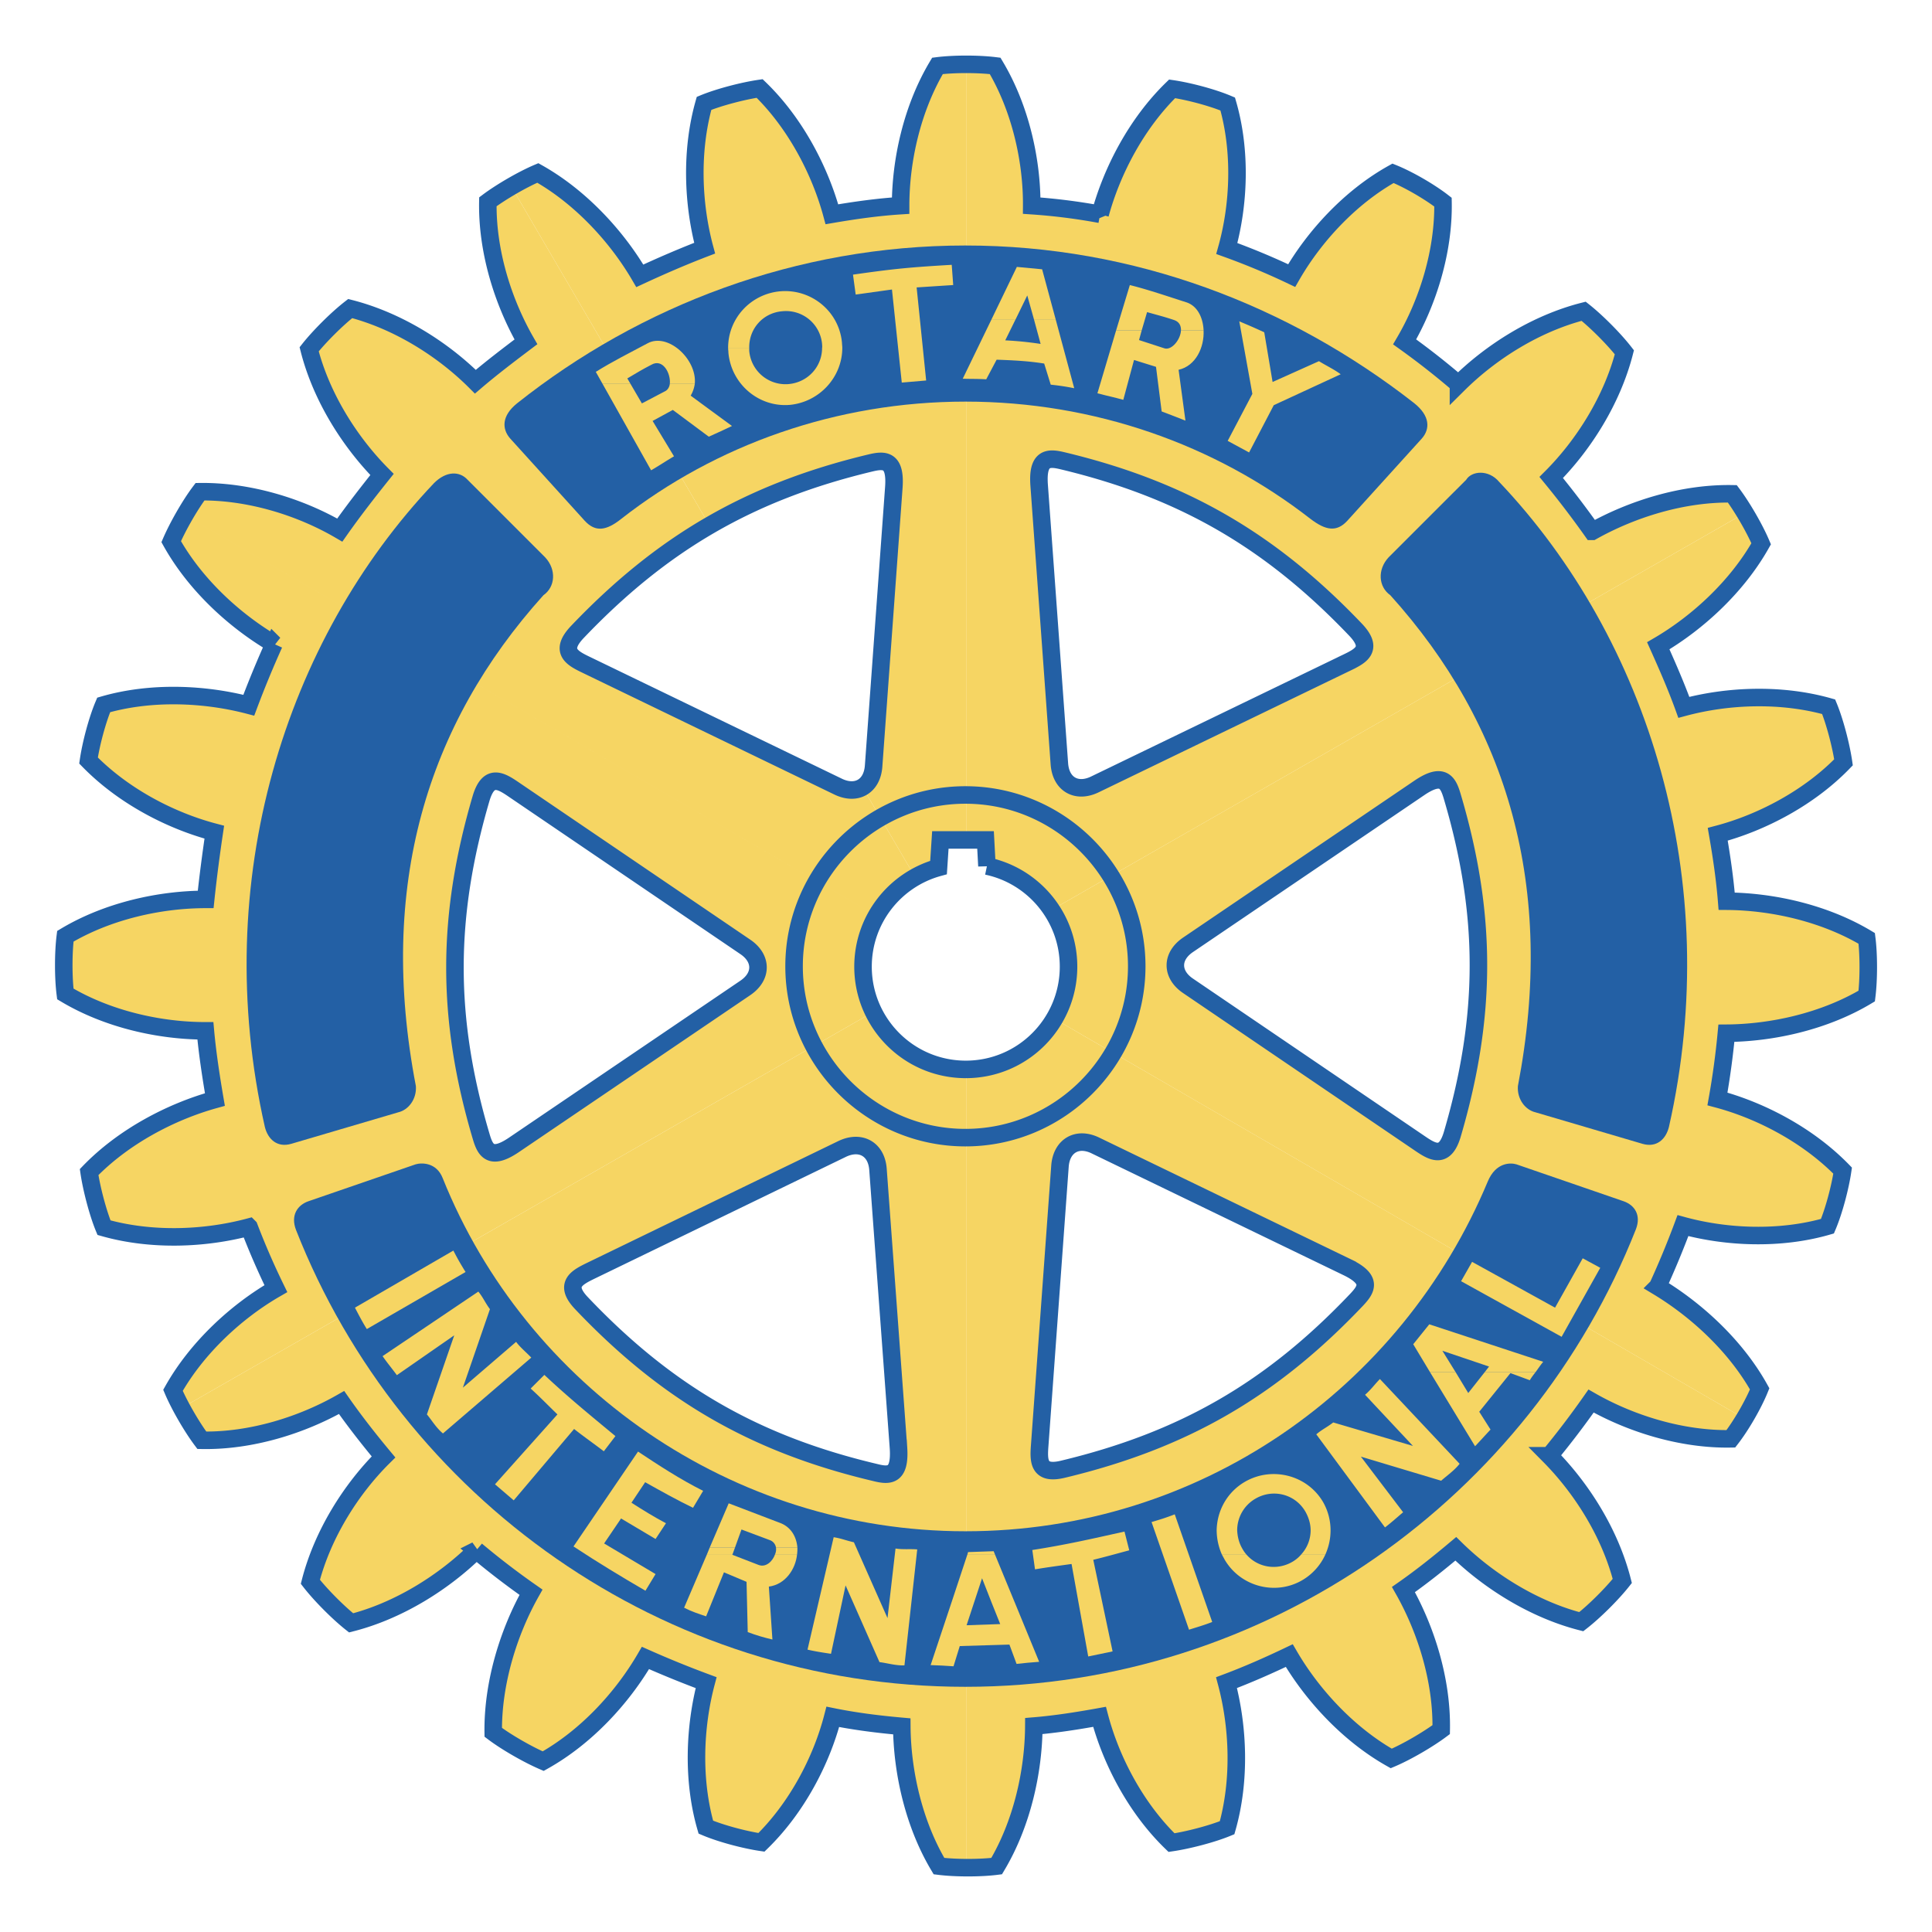
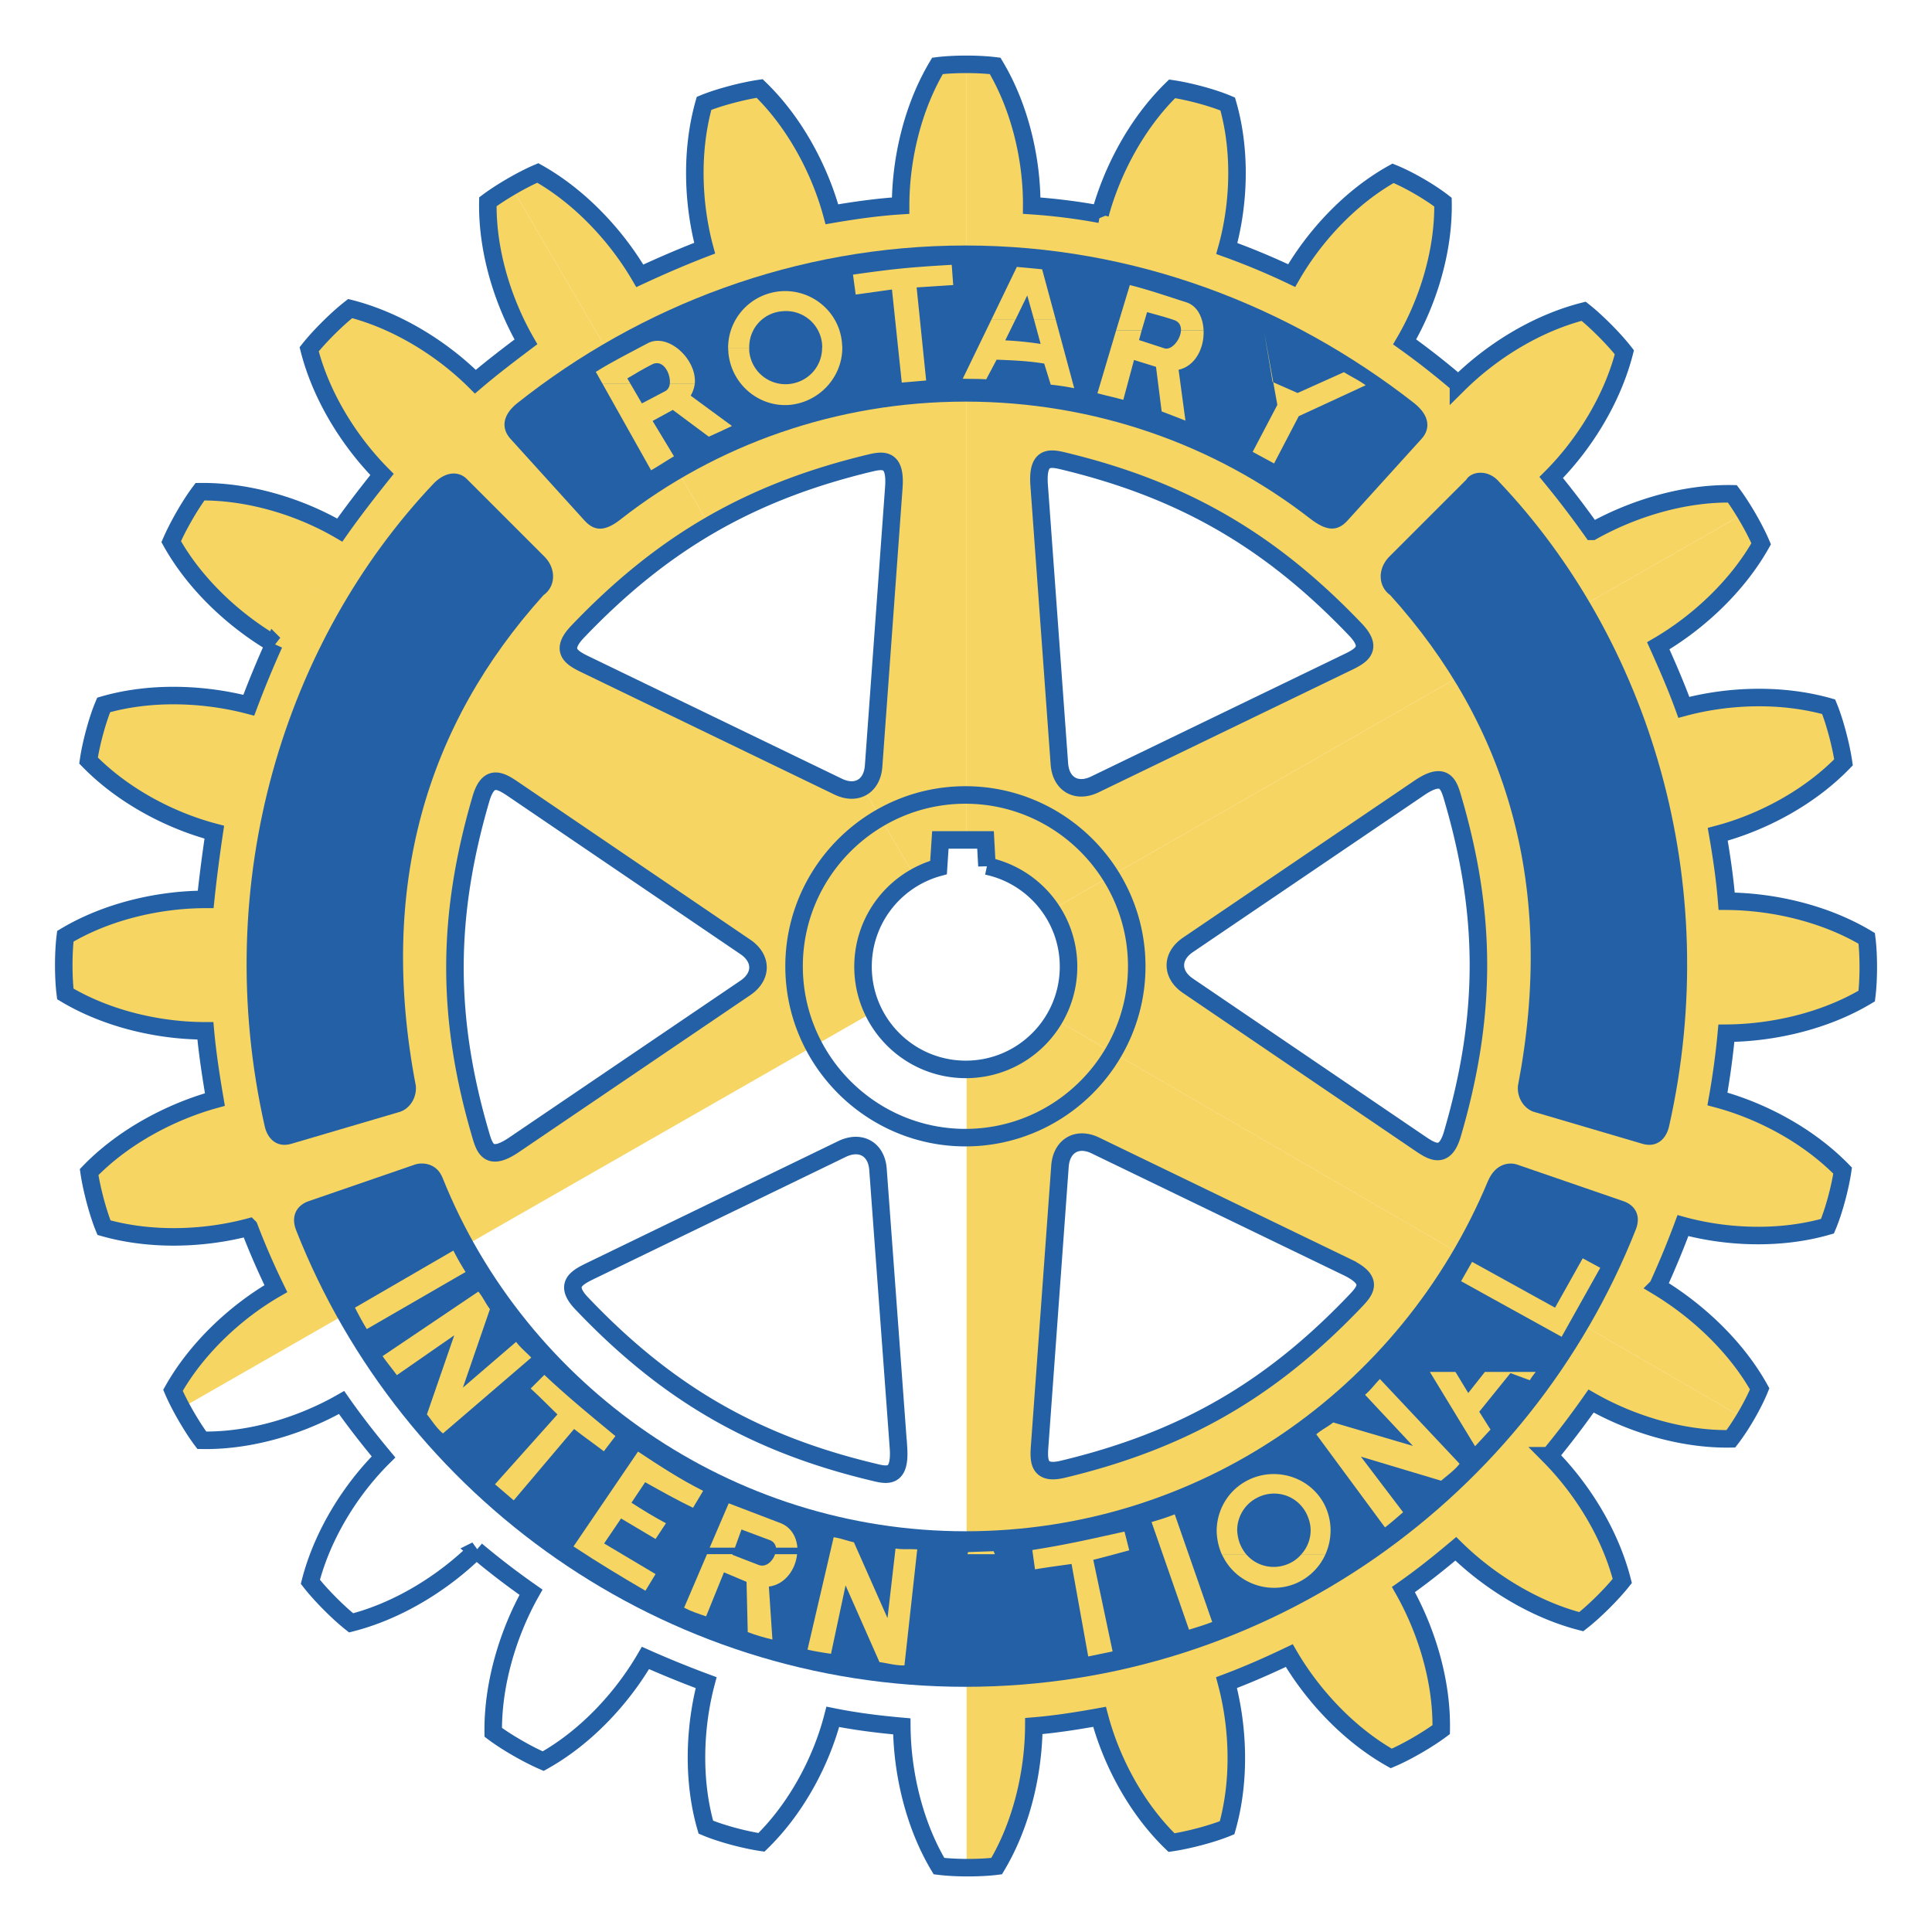
<svg xmlns="http://www.w3.org/2000/svg" width="2500" height="2500" viewBox="0 0 192.756 192.756">
  <path fill-rule="evenodd" clip-rule="evenodd" fill="#fff" d="M0 0h192.756v192.756H0V0z" />
  <path d="M105.693 76.204c.148 2.077 1.75 2.937 3.561 2.047l25.098-12.134c1.426-.682 2.701-1.365.92-3.264-8.484-8.899-17.236-14.002-29.252-16.88-1.363-.327-2.551-.416-2.344 2.432l2.017 27.799zm-9.255 7.595V6.419c1.014 0 2.029.053 2.848.155 2.521 4.213 3.68 9.434 3.648 13.944 2.256.148 4.57.444 6.824.86 1.188-4.361 3.65-9.078 7.18-12.52 1.633.237 4.006.86 5.549 1.513 1.363 4.717 1.127 10.058-.09 14.419 2.225.801 4.42 1.72 6.467 2.699 2.256-3.917 5.846-7.832 10.117-10.206 1.543.623 3.648 1.84 4.984 2.878.088 4.895-1.514 9.998-3.826 13.943a76.8 76.8 0 0 1 5.369 4.214c3.232-3.205 7.713-6.053 12.49-7.269 1.275 1.009 3.025 2.759 4.064 4.094-1.217 4.747-4.064 9.256-7.299 12.49a95.646 95.646 0 0 1 4.094 5.37c3.977-2.225 9.049-3.827 13.975-3.739.396.531.84 1.202 1.268 1.912L104.905 90.79a10.246 10.246 0 0 0-6.438-4.385l-.141-2.606h-1.888z" fill-rule="evenodd" clip-rule="evenodd" fill="#f6d563" />
  <path d="M118.537 94.259c-1.725 1.167-1.668 2.985.006 4.106l23.059 15.67c1.303.891 2.533 1.654 3.285-.836 3.467-11.797 3.51-21.928-.006-33.772-.4-1.345-.916-2.417-3.279-.814l-23.065 15.646zm53.701 8.823a80.022 80.022 0 0 1-.891 6.557c4.332 1.156 9.049 3.619 12.49 7.15-.238 1.631-.859 4.004-1.514 5.547-4.717 1.365-10.057 1.127-14.418-.059a90.724 90.724 0 0 1-2.521 6.082c3.887 2.344 7.803 5.934 10.176 10.205-.359.889-.916 1.959-1.52 2.965l-68.85-39.889a10.208 10.208 0 0 0 1.416-5.2c0-2.089-.629-4.029-1.703-5.649L174.1 51.177c.625 1.036 1.223 2.159 1.609 3.074-2.404 4.272-6.35 7.892-10.266 10.176.92 2.047 1.811 4.094 2.551 6.141 4.422-1.187 9.732-1.394 14.449-.059.623 1.513 1.246 3.916 1.482 5.547-3.412 3.531-8.158 6.023-12.549 7.18.387 2.226.713 4.45.891 6.676 4.568.03 9.76 1.187 13.973 3.708.207 1.632.207 4.094 0 5.754-4.213 2.521-9.433 3.679-14.002 3.708z" fill-rule="evenodd" clip-rule="evenodd" fill="#f6d563" />
  <path d="M109.312 114.297c-1.869-.92-3.412.059-3.559 2.047l-2.018 27.799c-.119 1.572-.18 3.055 2.344 2.434 11.984-2.879 20.736-7.922 29.252-16.883.979-1.037 1.66-2.016-.92-3.262l-25.099-12.135zm49.426 25.484a88.12 88.12 0 0 1-4.152 5.459c3.203 3.234 6.051 7.715 7.268 12.49-1.008 1.275-2.758 3.025-4.094 4.064-4.746-1.217-9.256-4.064-12.52-7.27-1.691 1.426-3.441 2.82-5.221 4.064 2.254 3.977 3.855 9.049 3.768 13.975-1.307.979-3.441 2.225-4.984 2.877-4.271-2.402-7.893-6.348-10.176-10.264-2.047.979-4.125 1.898-6.26 2.699 1.186 4.449 1.395 9.76.059 14.479-1.512.621-3.916 1.244-5.547 1.482-3.531-3.412-6.023-8.158-7.18-12.549-2.137.385-4.361.74-6.557.92-.029 4.568-1.188 9.76-3.709 13.973-.85.107-1.926.158-2.996.154v-79.645a10.247 10.247 0 0 0 8.754-5.051l68.85 39.889a20.667 20.667 0 0 1-1.359 2.02c-4.895.092-9.996-1.51-13.944-3.766z" fill-rule="evenodd" clip-rule="evenodd" fill="#f6d563" />
-   <path d="M89.645 144.5c.178 2.848-.979 2.758-2.375 2.402-12.015-2.85-20.767-7.951-29.251-16.881-1.779-1.869-.476-2.553.919-3.234l25.098-12.164c1.811-.859 3.412 0 3.561 2.047l2.048 27.83zm6.711-37.807c-4.042 0-7.537-2.34-9.207-5.738l-69.033 39.521c.627 1.164 1.378 2.369 2.017 3.221 4.925.09 9.998-1.514 13.944-3.768 1.305 1.869 2.729 3.68 4.183 5.43-3.234 3.203-6.081 7.713-7.298 12.461 1.039 1.334 2.789 3.084 4.064 4.094 4.777-1.217 9.257-4.064 12.491-7.238a78.008 78.008 0 0 0 5.458 4.182c-2.225 3.945-3.827 9.049-3.768 13.975 1.335 1.008 3.471 2.225 4.985 2.877 4.301-2.404 7.891-6.32 10.205-10.295a103.25 103.25 0 0 0 6.052 2.463c-1.157 4.361-1.394 9.701-.029 14.418 1.542.652 3.916 1.275 5.548 1.514 3.53-3.441 5.993-8.16 7.12-12.52 2.196.443 4.51.74 6.883.949.03 4.51 1.187 9.73 3.708 13.943.796.1 1.775.15 2.759.154v-79.645l-.082.002z" fill-rule="evenodd" clip-rule="evenodd" fill="#f6d563" />
  <path d="M74.356 98.568c1.724-1.166 1.667-2.983-.007-4.105L51.29 78.794c-1.303-.892-2.532-1.656-3.286.835-3.465 11.799-3.508 21.929.007 33.773.399 1.346.916 2.418 3.278.812l23.067-15.646zm12.793 2.387l-69.033 39.521a20.991 20.991 0 0 1-.861-1.764c2.403-4.271 6.349-7.891 10.265-10.146a74.6 74.6 0 0 1-2.669-6.141c-4.451 1.188-9.761 1.395-14.479.059-.623-1.512-1.246-3.916-1.482-5.547 3.411-3.531 8.157-6.023 12.549-7.238-.386-2.256-.742-4.57-.949-6.854-4.569 0-9.761-1.158-13.973-3.68-.208-1.631-.208-4.093 0-5.754 4.212-2.521 9.434-3.679 14.002-3.679.237-2.254.534-4.509.86-6.705-4.391-1.157-9.108-3.62-12.549-7.15.237-1.632.86-4.005 1.512-5.548 4.718-1.365 10.058-1.127 14.479.03a100.99 100.99 0 0 1 2.522-6.112c-3.946-2.314-7.862-5.904-10.265-10.206a26.55 26.55 0 0 1 1.364-2.658l69.011 39.981a10.202 10.202 0 0 0-1.35 5.075c0 1.622.377 3.153 1.046 4.516zM83.601 78.471L58.502 66.337c-1.424-.683-2.7-1.365-.919-3.264 4.214-4.42 8.495-7.902 13.207-10.642L51.013 18.608a25.203 25.203 0 0 0-2.34 1.524c-.089 4.924 1.513 9.998 3.798 13.972-1.691 1.277-3.412 2.582-5.044 3.977-3.233-3.235-7.743-6.083-12.49-7.299-1.335 1.039-3.084 2.789-4.094 4.064 1.216 4.777 4.064 9.256 7.269 12.49-1.423 1.78-2.878 3.649-4.213 5.548-3.916-2.285-9.019-3.887-13.944-3.828a24.022 24.022 0 0 0-1.513 2.326l69.011 39.981a10.314 10.314 0 0 1 3.852-3.847l-5.256-8.989c-.651.393-1.521.399-2.448-.056z" fill-rule="evenodd" clip-rule="evenodd" fill="#f6d563" />
  <path d="M93.531 6.575c-2.522 4.213-3.679 9.404-3.679 13.944-2.314.148-4.598.474-6.854.86-1.186-4.391-3.678-9.138-7.208-12.55-1.632.237-4.034.86-5.548 1.483-1.335 4.717-1.128 10.028.06 14.449a102.637 102.637 0 0 0-6.467 2.759c-2.285-3.917-5.905-7.862-10.177-10.265-.79.334-1.734.824-2.644 1.354L70.79 52.432c4.775-2.777 9.997-4.791 16.045-6.24 1.364-.326 2.551-.416 2.344 2.433l-2.017 27.798c-.073 1.014-.493 1.734-1.113 2.106l5.256 8.989c.726-.414 1.508-.74 2.333-.967l.181-2.752h2.62V6.419c-1.042-.002-2.081.05-2.908.156z" fill-rule="evenodd" clip-rule="evenodd" fill="#f6d563" />
  <path d="M89.178 48.625c.207-2.849-.98-2.759-2.344-2.433-12.016 2.878-20.768 7.981-29.252 16.882-1.78 1.898-.505 2.581.919 3.264L83.6 78.471c1.81.89 3.413.029 3.561-2.047l2.017-27.799zm.467 95.875c.178 2.848-.979 2.758-2.375 2.402-12.015-2.85-20.767-7.951-29.251-16.881-1.779-1.869-.476-2.553.919-3.234l25.098-12.164c1.811-.859 3.412 0 3.561 2.047l2.048 27.83zm44.767-18.068c2.58 1.246 1.898 2.225.92 3.262-8.516 8.961-17.268 14.004-29.252 16.883-2.523.621-2.463-.861-2.344-2.434l2.018-27.799c.146-1.988 1.689-2.967 3.559-2.047l25.099 12.135zm-.06-60.315c1.426-.682 2.701-1.365.92-3.264-8.484-8.899-17.236-14.002-29.252-16.88-1.363-.327-2.551-.416-2.344 2.432l2.018 27.799c.148 2.077 1.75 2.937 3.561 2.047l25.097-12.134zm7.25 12.496c2.363-1.603 2.879-.531 3.279.814 3.516 11.844 3.473 21.976.006 33.772-.752 2.49-1.982 1.727-3.285.836l-23.059-15.67c-1.674-1.121-1.73-2.939-.006-4.106l23.065-15.646zm-67.253 15.85c1.674 1.122 1.73 2.939.007 4.105L51.29 114.215c-2.362 1.605-2.879.533-3.278-.812-3.515-11.844-3.473-21.974-.007-33.773.753-2.491 1.982-1.727 3.286-.835l23.058 15.668zm24.118-8.057c4.648.972 8.141 5.096 8.141 10.035 0 5.663-4.59 10.253-10.251 10.253-5.662 0-10.253-4.59-10.253-10.253 0-4.721 3.191-8.697 7.534-9.889l.181-2.752h4.508l.14 2.606zm-2.148-7.092c9.409 0 17.093 7.683 17.093 17.093 0 9.409-7.684 17.095-17.093 17.095-9.41 0-17.094-7.686-17.094-17.095 0-9.41 7.685-17.093 17.094-17.093zm13.439-57.936a59.298 59.298 0 0 0-6.824-.86c.031-4.51-1.127-9.731-3.648-13.944-1.662-.207-4.123-.207-5.754 0-2.522 4.213-3.679 9.405-3.679 13.944-2.314.147-4.598.474-6.854.86-1.187-4.391-3.678-9.138-7.209-12.549-1.632.237-4.035.86-5.548 1.483-1.335 4.717-1.127 10.028.06 14.449-2.166.831-4.361 1.78-6.467 2.759-2.285-3.917-5.905-7.862-10.177-10.265-1.542.652-3.679 1.899-4.984 2.878-.089 4.924 1.513 9.998 3.798 13.973-1.691 1.276-3.412 2.582-5.044 3.976-3.233-3.234-7.743-6.082-12.49-7.298-1.335 1.039-3.085 2.789-4.094 4.064 1.216 4.777 4.064 9.256 7.269 12.49-1.424 1.78-2.878 3.649-4.213 5.548-3.916-2.285-9.019-3.887-13.944-3.828-1.008 1.335-2.225 3.472-2.877 4.984 2.403 4.302 6.319 7.892 10.265 10.206a101.91 101.91 0 0 0-2.522 6.112c-4.42-1.157-9.761-1.395-14.478-.03-.652 1.542-1.275 3.916-1.512 5.548 3.44 3.53 8.158 5.993 12.549 7.15-.326 2.195-.623 4.45-.86 6.705-4.569 0-9.791 1.158-14.003 3.679-.208 1.661-.208 4.124 0 5.754 4.212 2.521 9.405 3.68 13.974 3.68.207 2.283.563 4.598.949 6.854-4.391 1.215-9.138 3.707-12.549 7.238.237 1.631.86 4.035 1.483 5.547 4.718 1.336 10.028 1.129 14.479-.059a75.243 75.243 0 0 0 2.669 6.141c-3.916 2.256-7.861 5.875-10.265 10.146.652 1.543 1.899 3.68 2.878 4.984 4.924.09 9.997-1.514 13.944-3.768 1.305 1.869 2.729 3.68 4.183 5.43-3.234 3.203-6.081 7.713-7.298 12.459 1.039 1.336 2.789 3.086 4.064 4.096 4.777-1.217 9.257-4.064 12.491-7.24a77.423 77.423 0 0 0 5.458 4.184c-2.225 3.945-3.827 9.049-3.768 13.975 1.335 1.008 3.471 2.225 4.984 2.877 4.302-2.404 7.892-6.32 10.205-10.295a103.25 103.25 0 0 0 6.052 2.463c-1.156 4.361-1.394 9.701-.029 14.418 1.542.652 3.916 1.275 5.548 1.514 3.53-3.441 5.993-8.16 7.12-12.52 2.196.445 4.51.74 6.883.949.03 4.51 1.188 9.73 3.708 13.943 1.662.207 4.124.207 5.755 0 2.521-4.213 3.68-9.404 3.709-13.973 2.195-.18 4.42-.535 6.557-.92 1.156 4.391 3.648 9.137 7.18 12.549 1.631-.238 4.035-.861 5.547-1.484 1.336-4.717 1.127-10.027-.059-14.477 2.135-.801 4.213-1.721 6.26-2.699 2.283 3.916 5.904 7.861 10.176 10.264 1.543-.652 3.678-1.898 4.984-2.877.088-4.926-1.514-9.998-3.768-13.975 1.779-1.244 3.529-2.639 5.221-4.064 3.264 3.205 7.773 6.053 12.52 7.27 1.336-1.039 3.086-2.789 4.094-4.064-1.217-4.777-4.064-9.256-7.268-12.49a87.728 87.728 0 0 0 4.152-5.459c3.947 2.254 9.049 3.857 13.945 3.768 1.037-1.336 2.254-3.441 2.877-4.984-2.373-4.271-6.289-7.861-10.176-10.205a90.202 90.202 0 0 0 2.521-6.082c4.361 1.188 9.701 1.424 14.418.059.654-1.543 1.275-3.916 1.514-5.547-3.441-3.531-8.158-5.994-12.49-7.15a79.22 79.22 0 0 0 .891-6.557c4.568-.029 9.789-1.186 14.002-3.709.207-1.66.207-4.123 0-5.754-4.213-2.521-9.404-3.678-13.973-3.708-.178-2.226-.504-4.45-.891-6.676 4.391-1.157 9.137-3.649 12.549-7.18-.236-1.631-.859-4.034-1.482-5.547-4.717-1.334-10.027-1.127-14.449.06-.74-2.047-1.631-4.094-2.551-6.141 3.916-2.284 7.861-5.904 10.266-10.176-.652-1.543-1.898-3.679-2.877-4.985-4.926-.088-9.998 1.514-13.975 3.739a95.532 95.532 0 0 0-4.094-5.37c3.234-3.233 6.082-7.743 7.299-12.49-1.039-1.335-2.789-3.085-4.064-4.094-4.777 1.216-9.258 4.064-12.49 7.269a76.79 76.79 0 0 0-5.369-4.213c2.312-3.945 3.916-9.048 3.826-13.943-1.336-1.039-3.441-2.255-4.984-2.878-4.271 2.374-7.861 6.29-10.115 10.206a70.62 70.62 0 0 0-6.469-2.7c1.217-4.361 1.453-9.702.09-14.419-1.543-.653-3.916-1.275-5.549-1.513-3.533 3.437-5.996 8.154-7.183 12.515z" fill="none" stroke="#2360a5" stroke-width="1.748" stroke-miterlimit="2.613" />
  <path d="M163.219 122.633c-10.531 26.701-36.668 45.66-66.899 45.66s-56.279-18.869-66.782-45.57c-.563-1.453.119-2.492 1.247-2.879l10.68-3.678c.594-.178 2.076-.207 2.699 1.365 8.308 20.736 28.808 35.244 52.156 35.244 23.349 0 43.491-14.211 52.124-34.918.803-1.898 2.256-1.869 2.85-1.691l10.68 3.678c1.126.386 1.778 1.396 1.245 2.789zM149.572 48.079c14.893 15.695 22.488 39.814 16.939 64.349-.297 1.217-1.217 2.105-2.641 1.691l-10.68-3.145c-1.01-.238-1.84-1.307-1.75-2.611 3.826-19.906-1.068-36.045-12.729-48.98-1.186-.832-1.305-2.551-.178-3.768l7.744-7.743c.535-.89 2.227-1.068 3.295.207z" fill-rule="evenodd" clip-rule="evenodd" fill="#2360a5" />
  <path d="M121.387 152.688c.031-1.959 1.039-3.828 2.85-4.867 2.699-1.541 6.199-.65 7.771 2.047.506.891.742 1.871.742 2.82h-1.988c0-.623-.178-1.246-.504-1.84-1.008-1.779-3.232-2.344-4.982-1.336a3.64 3.64 0 0 0-1.842 3.176h-2.047zM121.893 155.061a6.097 6.097 0 0 1-.506-2.373h2.047c.031.623.18 1.246.506 1.809.117.209.236.387.385.564h-2.432zM129.844 155.061a3.56 3.56 0 0 0 .918-2.373h1.988c0 .83-.178 1.631-.504 2.373h-2.402z" fill-rule="evenodd" clip-rule="evenodd" fill="#f6d563" />
  <path d="M121.893 155.061c.088.178.178.326.268.504 1.57 2.73 5.072 3.648 7.742 2.105a5.69 5.69 0 0 0 2.344-2.609h-2.402a3.378 3.378 0 0 1-.92.771c-1.543.889-3.471.564-4.6-.771h-2.432zM35.413 130.465l9.82-5.695c.414.801.682 1.275 1.216 2.137l-9.849 5.695c-.416-.653-.832-1.454-1.187-2.137zM118.629 162.596l-3.738-10.74c.891-.266 1.395-.414 2.314-.771l3.738 10.74c-.742.296-1.572.534-2.314.771zM49.385 148.088l6.23-6.971c-.92-.891-1.72-1.721-2.67-2.582l1.365-1.363c2.403 2.254 4.48 3.945 7.091 6.109l-1.157 1.514c-1.009-.771-1.988-1.453-2.967-2.225l-6.023 7.121-1.869-1.603zM108.572 165.266l-1.662-9.227c-1.275.178-2.402.326-3.648.535l-.268-1.93c3.264-.504 5.873-1.098 9.197-1.84l.475 1.871c-1.217.326-2.373.652-3.59.947l1.928 9.139-2.432.505zM96.526 155.061l.059-.209 2.552-.088.119.297h-2.73z" fill-rule="evenodd" clip-rule="evenodd" fill="#f6d563" />
-   <path fill-rule="evenodd" clip-rule="evenodd" fill="#f6d563" d="M94.955 159.807l1.571-4.746h2.73l1.957 4.746H98.9l-.92-2.344-.771 2.344h-2.254zM94.955 159.807l-2.106 6.32c.771.029 1.542.059 2.284.119l.623-2.018 4.954-.148.713 1.928c.74-.09 1.482-.148 2.254-.209l-2.463-5.992H98.9l.891 2.227-3.354.117.771-2.344h-2.253zM142.658 136.875l-1.66-2.76 1.602-1.988 11.363 3.738c-.268.326-.506.684-.742 1.01h-5.072l.414-.535-4.656-1.572 1.305 2.107h-2.554z" />
  <path d="M142.658 136.875l4.51 7.416c.535-.564 1.039-1.127 1.543-1.662l-1.127-1.779 3.115-3.857 1.93.713c.176-.297.385-.564.592-.83h-5.072l-1.662 2.105-1.275-2.105h-2.554v-.001zM155.803 133.373l-10.03-5.547 1.098-1.93 8.277 4.569 2.76-4.924 1.75.949-3.855 6.883zM80.566 164.584l2.61-11.215c.771.119 1.216.326 2.018.504l3.353 7.566.8-6.943c.712.119 1.484.029 2.166.09l-1.276 11.57c-.89.029-1.75-.238-2.491-.326l-3.383-7.654L82.91 165c-.802-.119-1.573-.238-2.344-.416zM138.18 152.391l-6.854-9.287c.594-.504 1.039-.682 1.691-1.186l7.951 2.342-4.777-5.102c.564-.475 1.01-1.098 1.484-1.572l7.951 8.455c-.535.684-1.277 1.188-1.84 1.691l-8.01-2.402 4.213 5.547c-.593.504-1.186 1.039-1.809 1.514zM38.171 135.301l9.553-6.438c.504.623.652 1.068 1.157 1.752l-2.7 7.832 5.311-4.568c.445.592 1.039 1.066 1.513 1.57l-8.811 7.566c-.683-.564-1.127-1.336-1.602-1.898l2.729-7.893-5.726 3.977c-.474-.652-.979-1.248-1.424-1.9zM70.805 154.408l1.899-4.422 5.132 1.959c1.098.416 1.632 1.395 1.721 2.463h-2.136a.94.94 0 0 0-.594-.742l-2.848-1.068-.653 1.811h-2.521v-.001z" fill-rule="evenodd" clip-rule="evenodd" fill="#f6d563" />
-   <path fill-rule="evenodd" clip-rule="evenodd" fill="#f6d563" d="M73.327 154.408l-.237.653h-2.551l.266-.653h2.522zM77.333 155.061c.089-.209.118-.445.089-.652h2.136c0 .207 0 .443-.03.652h-2.195z" />
  <path d="M70.539 155.061l-2.285 5.34c.742.385 1.484.623 2.195.861l1.78-4.391 2.254.949.119 5.014c.86.326 1.691.562 2.462.74l-.355-5.279c1.631-.209 2.669-1.721 2.818-3.234h-2.195c-.238.711-.921 1.363-1.661 1.068l-2.611-1.01.03-.059h-2.551v.001zM57.217 154.289l6.438-9.465c2.018 1.336 4.183 2.76 6.497 3.918l-1.009 1.689c-1.661-.801-3.233-1.689-4.776-2.551l-1.365 2.047c1.157.742 2.314 1.453 3.441 2.047l-1.038 1.572-3.442-2.047-1.691 2.492 5.133 3.055-1.009 1.662c-2.491-1.452-4.746-2.817-7.179-4.419z" fill-rule="evenodd" clip-rule="evenodd" fill="#f6d563" />
  <path d="M130.732 51.758c-9.492-7.388-21.537-11.689-34.413-11.689-12.875 0-24.92 4.331-34.325 11.689-1.484 1.187-2.581 1.364-3.649.207l-7.446-8.218c-.831-.949-.861-2.255.682-3.5 12.283-9.76 27.888-15.753 44.739-15.753 16.851 0 32.308 5.993 44.769 15.724 1.602 1.275 1.602 2.581.77 3.53l-7.445 8.218c-1.07 1.157-2.168.949-3.682-.208z" fill-rule="evenodd" clip-rule="evenodd" fill="#2360a5" />
  <path d="M72.645 34.699c0-2.937 2.254-5.37 5.191-5.636 3.115-.268 5.904 2.017 6.171 5.162 0 .148.029.296.029.475H82.02c.029-.119 0-.238 0-.356a3.611 3.611 0 0 0-3.946-3.293c-1.928.148-3.352 1.72-3.323 3.649h-2.106v-.001z" fill-rule="evenodd" clip-rule="evenodd" fill="#f6d563" />
  <path d="M72.645 34.699c0 .178.029.327.029.504.297 3.145 3.056 5.459 6.141 5.191 2.967-.296 5.221-2.789 5.221-5.696H82.02c0 1.899-1.424 3.441-3.323 3.62a3.63 3.63 0 0 1-3.946-3.323v-.296h-2.106zM98.9 31.911l2.551-5.282 2.522.238 1.365 5.044h-2.166l-.682-2.434-1.187 2.434H98.9z" fill-rule="evenodd" clip-rule="evenodd" fill="#f6d563" />
-   <path d="M98.9 31.911l-2.848 5.875c.979.028 1.364 0 2.344.058l1.037-1.958c1.572.06 3.086.119 4.746.386l.652 2.106c.832.089 1.455.178 2.344.355l-1.838-6.823h-2.166l.652 2.403a34.31 34.31 0 0 0-3.529-.356l1.008-2.047H98.9v.001zM89.97 38.17l-.979-9.286-3.619.505-.268-1.988c4.125-.594 5.786-.742 9.85-.979l.148 2.017-3.649.237.95 9.286-2.433.208zM126.967 38.111l-.832-4.954c-.949-.445-1.514-.683-2.492-1.098l1.305 7.239-2.461 4.688 2.135 1.156 2.463-4.717 6.676-3.085c-.684-.505-1.455-.861-2.168-1.305l-4.626 2.076zM111.359 32.949l1.365-4.509c1.898.475 3.768 1.127 5.637 1.721 1.098.355 1.662 1.513 1.721 2.789h-2.254c0-.475-.178-.86-.742-1.038-.979-.327-1.602-.476-2.641-.772l-.533 1.81h-2.553v-.001z" fill-rule="evenodd" clip-rule="evenodd" fill="#f6d563" />
+   <path d="M98.9 31.911l-2.848 5.875c.979.028 1.364 0 2.344.058l1.037-1.958c1.572.06 3.086.119 4.746.386l.652 2.106c.832.089 1.455.178 2.344.355l-1.838-6.823h-2.166l.652 2.403a34.31 34.31 0 0 0-3.529-.356l1.008-2.047H98.9v.001zM89.97 38.17l-.979-9.286-3.619.505-.268-1.988c4.125-.594 5.786-.742 9.85-.979l.148 2.017-3.649.237.95 9.286-2.433.208zM126.967 38.111l-.832-4.954l1.305 7.239-2.461 4.688 2.135 1.156 2.463-4.717 6.676-3.085c-.684-.505-1.455-.861-2.168-1.305l-4.626 2.076zM111.359 32.949l1.365-4.509c1.898.475 3.768 1.127 5.637 1.721 1.098.355 1.662 1.513 1.721 2.789h-2.254c0-.475-.178-.86-.742-1.038-.979-.327-1.602-.476-2.641-.772l-.533 1.81h-2.553v-.001z" fill-rule="evenodd" clip-rule="evenodd" fill="#f6d563" />
  <path d="M111.359 32.949l-1.869 6.29c1.01.267 1.633.386 2.582.653l1.068-3.976 2.195.683.564 4.45c.949.355 1.541.593 2.373.919l-.684-5.073c1.721-.386 2.582-2.255 2.492-3.946h-2.254c-.031.919-.92 2.018-1.633 1.81l-2.551-.831.268-.979h-2.551zM60.096 38.259l-.653-1.158c1.661-1.038 3.44-1.928 5.162-2.847 2.018-1.098 4.925 1.572 4.718 4.005h-2.492c.088-1.039-.713-2.522-1.84-1.869-.92.475-1.454.801-2.403 1.365l.296.504h-2.788z" fill-rule="evenodd" clip-rule="evenodd" fill="#f6d563" />
  <path d="M60.096 38.259l4.865 8.663c.919-.534 1.424-.891 2.284-1.395l-2.135-3.53 2.018-1.098 3.589 2.67c.92-.416 1.513-.683 2.314-1.068l-4.124-3.026a3.14 3.14 0 0 0 .416-1.216h-2.492c-.03.326-.179.593-.416.742l-2.374 1.246-1.158-1.988h-2.787z" fill-rule="evenodd" clip-rule="evenodd" fill="#f6d563" />
  <path d="M43.304 48.198c-14.863 15.664-22.429 39.695-16.881 64.229.296 1.217 1.216 2.105 2.64 1.691l10.68-3.145c1.008-.238 1.839-1.307 1.75-2.611-3.827-19.906 1.068-36.045 12.728-48.98 1.187-.832 1.306-2.551.178-3.768l-7.743-7.743c-.801-.889-2.136-.889-3.352.327z" fill-rule="evenodd" clip-rule="evenodd" fill="#2360a5" />
</svg>